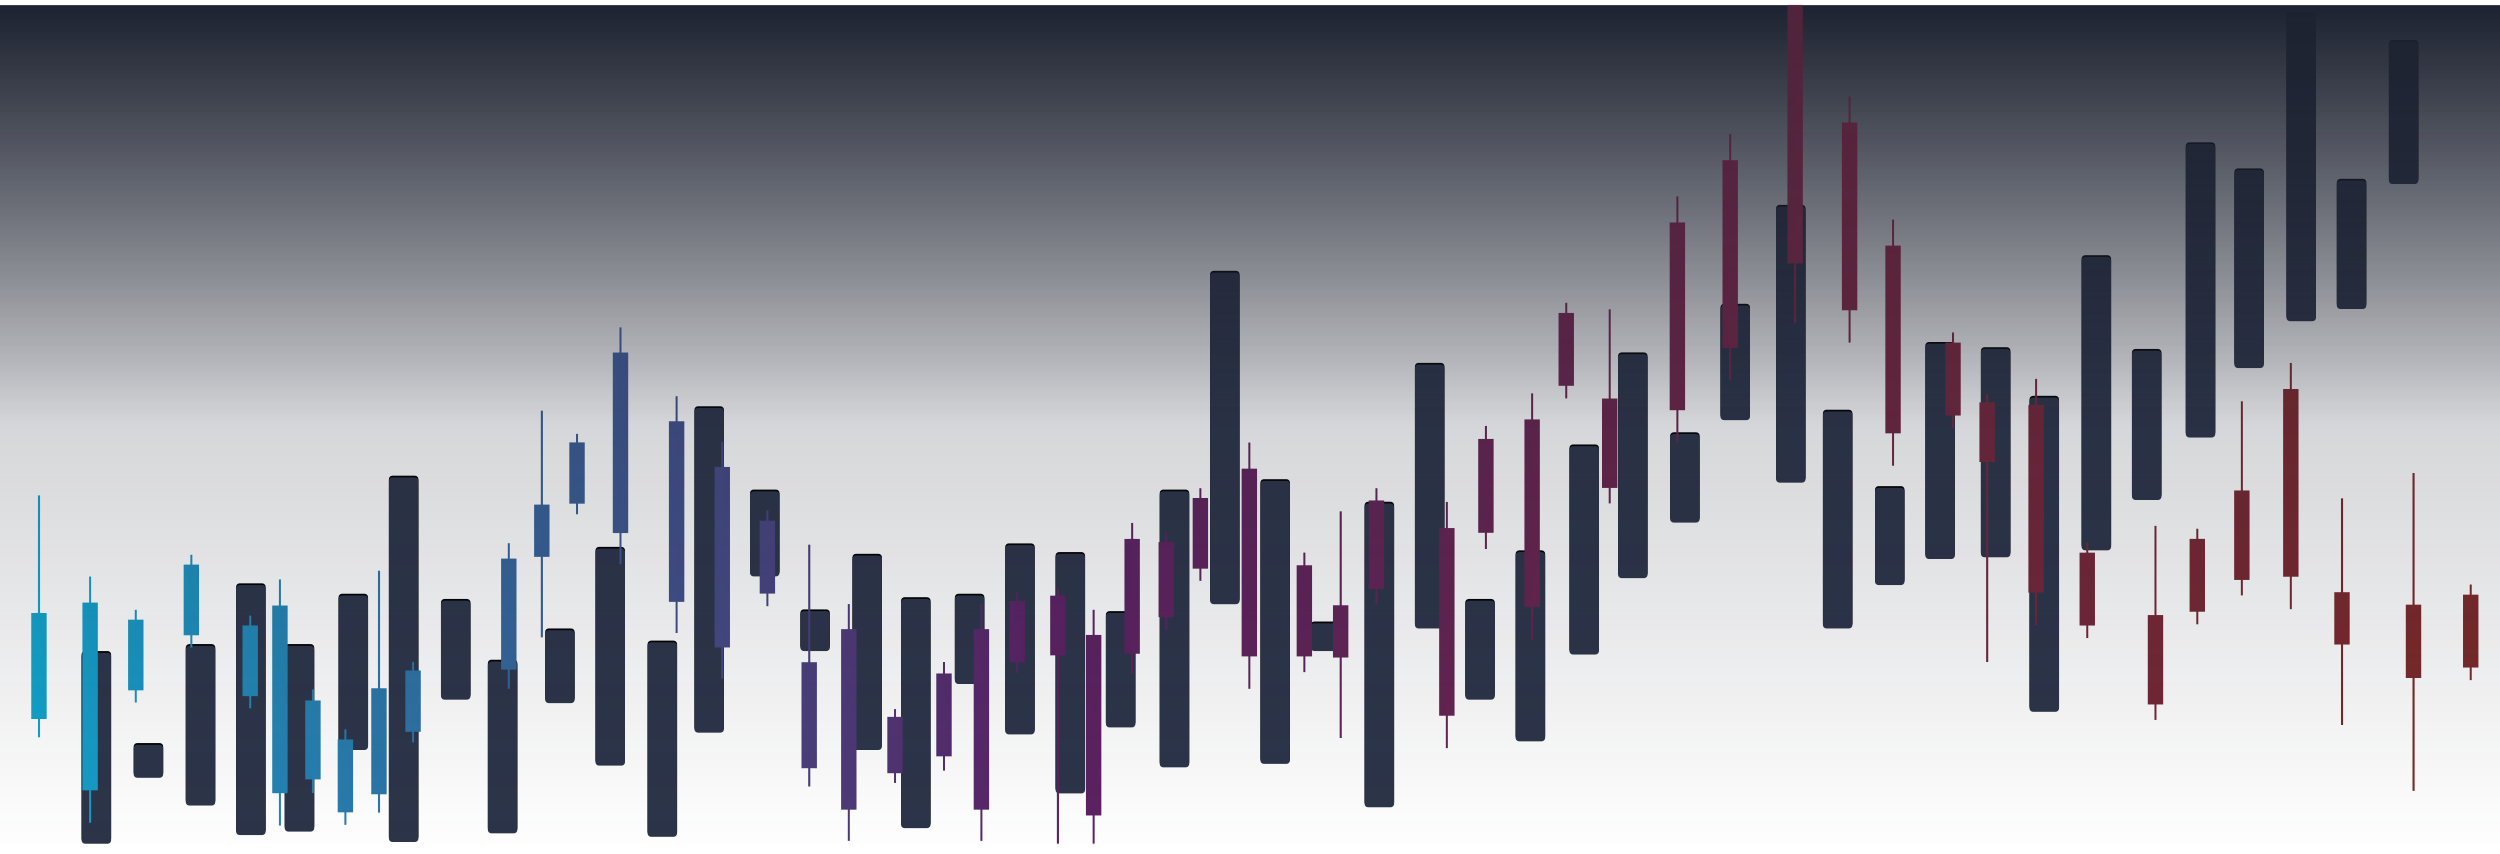
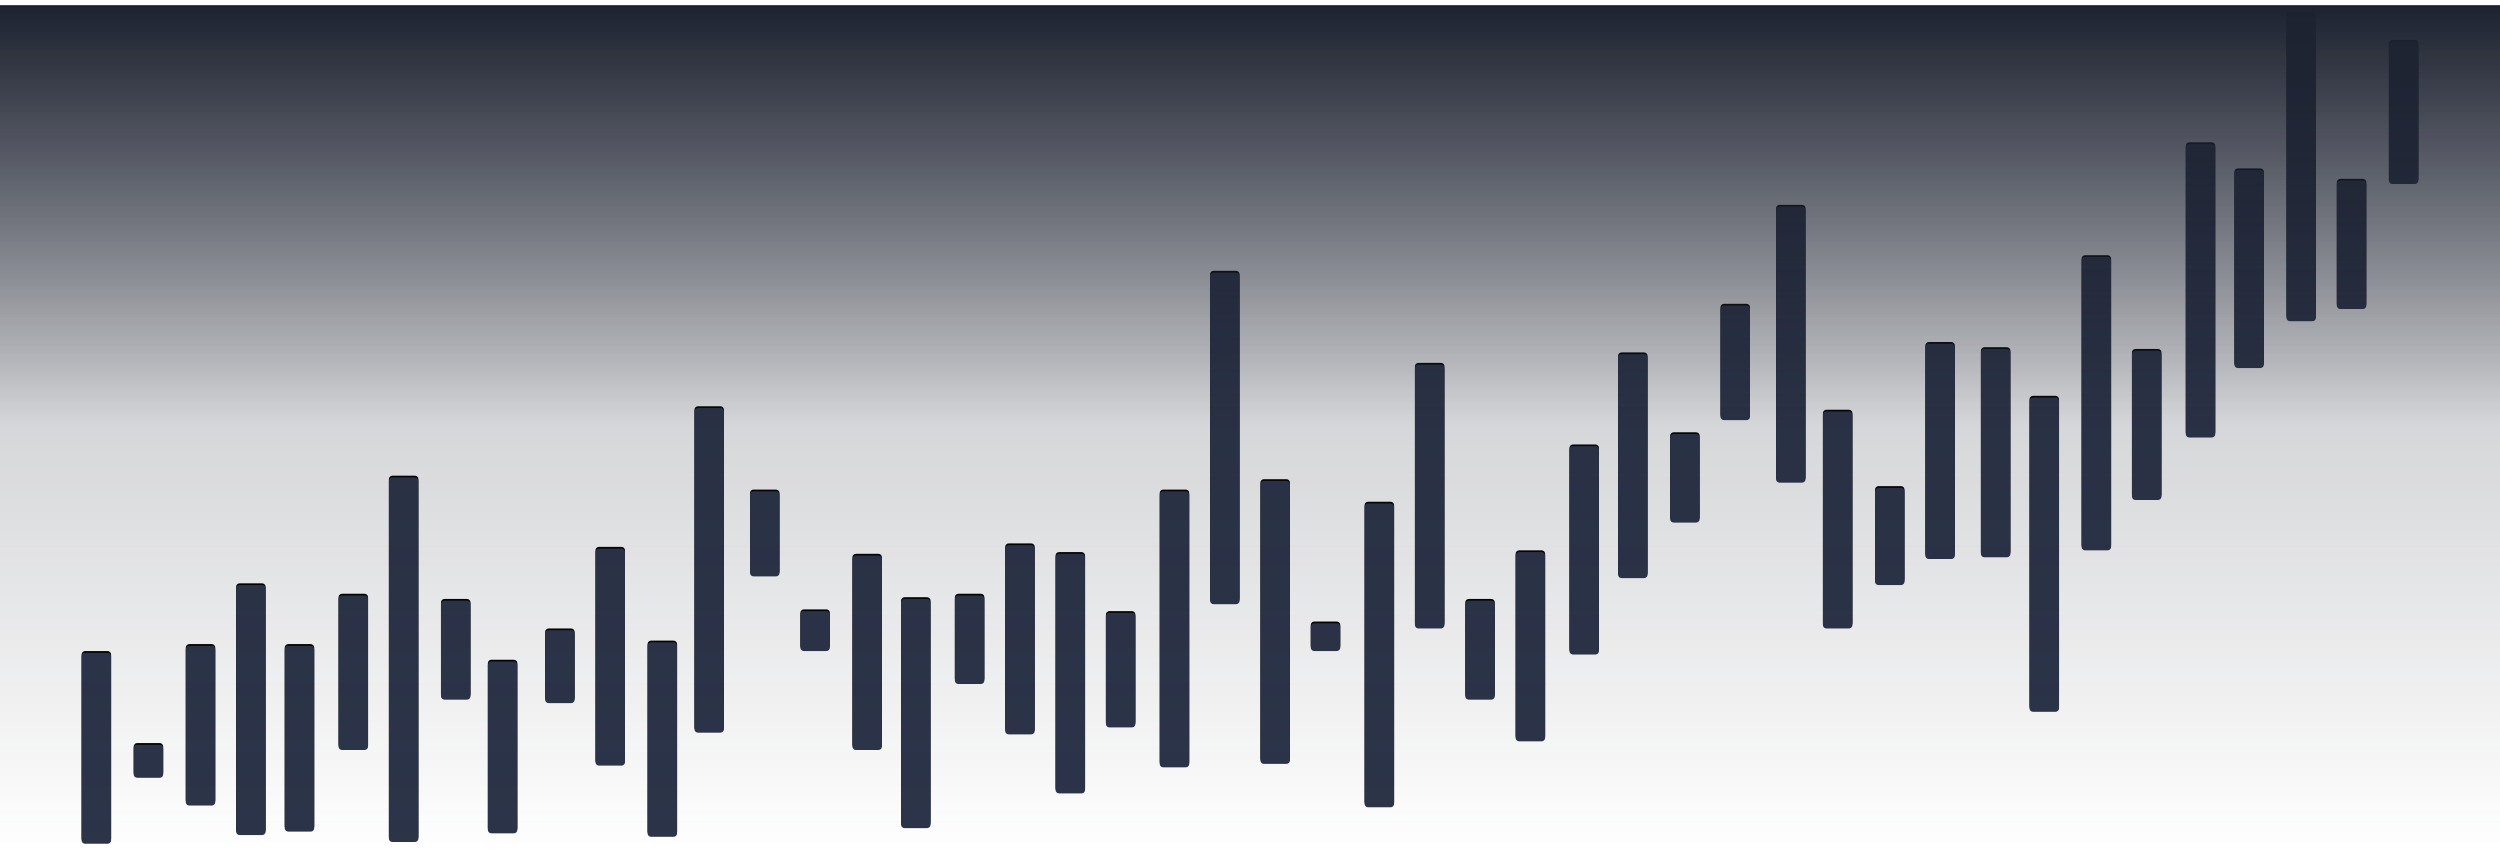
<svg xmlns="http://www.w3.org/2000/svg" xmlns:xlink="http://www.w3.org/1999/xlink" width="1440px" height="492px" viewBox="0 0 1440 492" version="1.1">
  <title>Group 12</title>
  <defs>
    <path d="M1378,103 L1391,103 C1392.105,103 1393,102.105 1393,101 L1393,23 C1393,21.895 1392.105,21 1391,21 L1378,21 C1376.895,21 1376,21.895 1376,23 L1376,101 C1376,102.105 1376.895,103 1378,103 Z M1348,175 L1361,175 C1362.105,175 1363,174.105 1363,173 L1363,103 C1363,101.895 1362.105,101 1361,101 L1348,101 C1346.895,101 1346,101.895 1346,103 L1346,173 C1346,174.105 1346.895,175 1348,175 Z M1319,182 L1332,182 C1333.105,182 1334,181.105 1334,180 L1334,7 C1334,5.895 1333.105,5 1332,5 L1319,5 C1317.895,5 1317,5.895 1317,7 L1317,180 C1317,181.105 1317.895,182 1319,182 Z M1289,209 L1302,209 C1303.105,209 1304,208.105 1304,207 L1304,97 C1304,95.895 1303.105,95 1302,95 L1289,95 C1287.895,95 1287,95.895 1287,97 L1287,207 C1287,208.105 1287.895,209 1289,209 Z M1261,249 L1274,249 C1275.105,249 1276,248.105 1276,247 L1276,82 C1276,80.895 1275.105,80 1274,80 L1261,80 C1259.895,80 1259,80.895 1259,82 L1259,247 C1259,248.105 1259.895,249 1261,249 Z M1230,285 L1243,285 C1244.105,285 1245,284.105 1245,283 L1245,201 C1245,199.895 1244.105,199 1243,199 L1230,199 C1228.895,199 1228,199.895 1228,201 L1228,283 C1228,284.105 1228.895,285 1230,285 Z M1201,314 L1214,314 C1215.105,314 1216,313.105 1216,312 L1216,147 C1216,145.895 1215.105,145 1214,145 L1201,145 C1199.895,145 1199,145.895 1199,147 L1199,312 C1199,313.105 1199.895,314 1201,314 Z M1171,407 L1184,407 C1185.105,407 1186,406.105 1186,405 L1186,228 C1186,226.895 1185.105,226 1184,226 L1171,226 C1169.895,226 1169,226.895 1169,228 L1169,405 C1169,406.105 1169.895,407 1171,407 Z M1143,318 L1156,318 C1157.105,318 1158,317.105 1158,316 L1158,200 C1158,198.895 1157.105,198 1156,198 L1143,198 C1141.895,198 1141,198.895 1141,200 L1141,316 C1141,317.105 1141.895,318 1143,318 Z M1111,319 L1124,319 C1125.105,319 1126,318.105 1126,317 L1126,197 C1126,195.895 1125.105,195 1124,195 L1111,195 C1109.895,195 1109,195.895 1109,197 L1109,317 C1109,318.105 1109.895,319 1111,319 Z M1082,334 L1095,334 C1096.105,334 1097,333.105 1097,332 L1097,280 C1097,278.895 1096.105,278 1095,278 L1082,278 C1080.895,278 1080,278.895 1080,280 L1080,332 C1080,333.105 1080.895,334 1082,334 Z M1052,359 L1065,359 C1066.105,359 1067,358.105 1067,357 L1067,236 C1067,234.895 1066.105,234 1065,234 L1052,234 C1050.895,234 1050,234.895 1050,236 L1050,357 C1050,358.105 1050.895,359 1052,359 Z M1025,275 L1038,275 C1039.105,275 1040,274.105 1040,273 L1040,118 C1040,116.895 1039.105,116 1038,116 L1025,116 C1023.895,116 1023,116.895 1023,118 L1023,273 C1023,274.105 1023.895,275 1025,275 Z M993,239 L1006,239 C1007.105,239 1008,238.105 1008,237 L1008,175 C1008,173.895 1007.105,173 1006,173 L993,173 C991.895,173 991,173.895 991,175 L991,237 C991,238.105 991.895,239 993,239 Z M964,298 L977,298 C978.105,298 979,297.105 979,296 L979,249 C979,247.895 978.105,247 977,247 L964,247 C962.895,247 962,247.895 962,249 L962,296 C962,297.105 962.895,298 964,298 Z M934,330 L947,330 C948.105,330 949,329.105 949,328 L949,203 C949,201.895 948.105,201 947,201 L934,201 C932.895,201 932,201.895 932,203 L932,328 C932,329.105 932.895,330 934,330 Z M906,374 L919,374 C920.105,374 921,373.105 921,372 L921,256 C921,254.895 920.105,254 919,254 L906,254 C904.895,254 904,254.895 904,256 L904,372 C904,373.105 904.895,374 906,374 Z M875,424 L888,424 C889.105,424 890,423.105 890,422 L890,317 C890,315.895 889.105,315 888,315 L875,315 C873.895,315 873,315.895 873,317 L873,422 C873,423.105 873.895,424 875,424 Z M846,400 L859,400 C860.105,400 861,399.105 861,398 L861,345 C861,343.895 860.105,343 859,343 L846,343 C844.895,343 844,343.895 844,345 L844,398 C844,399.105 844.895,400 846,400 Z M817,359 L830,359 C831.105,359 832,358.105 832,357 L832,209 C832,207.895 831.105,207 830,207 L817,207 C815.895,207 815,207.895 815,209 L815,357 C815,358.105 815.895,359 817,359 Z M788,462 L801,462 C802.105,462 803,461.105 803,460 L803,289 C803,287.895 802.105,287 801,287 L788,287 C786.895,287 786,287.895 786,289 L786,460 C786,461.105 786.895,462 788,462 Z M757,372 L770,372 C771.105,372 772,371.105 772,370 L772,358 C772,356.895 771.105,356 770,356 L757,356 C755.895,356 755,356.895 755,358 L755,370 C755,371.105 755.895,372 757,372 Z M728,437 L741,437 C742.105,437 743,436.105 743,435 L743,276 C743,274.895 742.105,274 741,274 L728,274 C726.895,274 726,274.895 726,276 L726,435 C726,436.105 726.895,437 728,437 Z M699,345 L712,345 C713.105,345 714,344.105 714,343 L714,156 C714,154.895 713.105,154 712,154 L699,154 C697.895,154 697,154.895 697,156 L697,343 C697,344.105 697.895,345 699,345 Z M670,439 L683,439 C684.105,439 685,438.105 685,437 L685,282 C685,280.895 684.105,280 683,280 L670,280 C668.895,280 668,280.895 668,282 L668,437 C668,438.105 668.895,439 670,439 Z M639,416 L652,416 C653.105,416 654,415.105 654,414 L654,352 C654,350.895 653.105,350 652,350 L639,350 C637.895,350 637,350.895 637,352 L637,414 C637,415.105 637.895,416 639,416 Z M610,454 L623,454 C624.105,454 625,453.105 625,452 L625,318 C625,316.895 624.105,316 623,316 L610,316 C608.895,316 608,316.895 608,318 L608,452 C608,453.105 608.895,454 610,454 Z M581,420 L594,420 C595.105,420 596,419.105 596,418 L596,313 C596,311.895 595.105,311 594,311 L581,311 C579.895,311 579,311.895 579,313 L579,418 C579,419.105 579.895,420 581,420 Z M552,391 L565,391 C566.105,391 567,390.105 567,389 L567,342 C567,340.895 566.105,340 565,340 L552,340 C550.895,340 550,340.895 550,342 L550,389 C550,390.105 550.895,391 552,391 Z M521,474 L534,474 C535.105,474 536,473.105 536,472 L536,344 C536,342.895 535.105,342 534,342 L521,342 C519.895,342 519,342.895 519,344 L519,472 C519,473.105 519.895,474 521,474 Z M493,429 L506,429 C507.105,429 508,428.105 508,427 L508,319 C508,317.895 507.105,317 506,317 L493,317 C491.895,317 491,317.895 491,319 L491,427 C491,428.105 491.895,429 493,429 Z M463,372 L476,372 C477.105,372 478,371.105 478,370 L478,351 C478,349.895 477.105,349 476,349 L463,349 C461.895,349 461,349.895 461,351 L461,370 C461,371.105 461.895,372 463,372 Z M434,329 L447,329 C448.105,329 449,328.105 449,327 L449,282 C449,280.895 448.105,280 447,280 L434,280 C432.895,280 432,280.895 432,282 L432,327 C432,328.105 432.895,329 434,329 Z M402,419 L415,419 C416.105,419 417,418.105 417,417 L417,234 C417,232.895 416.105,232 415,232 L402,232 C400.895,232 400,232.895 400,234 L400,417 C400,418.105 400.895,419 402,419 Z M375,479 L388,479 C389.105,479 390,478.105 390,477 L390,369 C390,367.895 389.105,367 388,367 L375,367 C373.895,367 373,367.895 373,369 L373,477 C373,478.105 373.895,479 375,479 Z M345,438 L358,438 C359.105,438 360,437.105 360,436 L360,315 C360,313.895 359.105,313 358,313 L345,313 C343.895,313 343,313.895 343,315 L343,436 C343,437.105 343.895,438 345,438 Z M316,402 L329,402 C330.105,402 331,401.105 331,400 L331,362 C331,360.895 330.105,360 329,360 L316,360 C314.895,360 314,360.895 314,362 L314,400 C314,401.105 314.895,402 316,402 Z M283,477 L296,477 C297.105,477 298,476.105 298,475 L298,380 C298,378.895 297.105,378 296,378 L283,378 C281.895,378 281,378.895 281,380 L281,475 C281,476.105 281.895,477 283,477 Z M256,400 L269,400 C270.105,400 271,399.105 271,398 L271,345 C271,343.895 270.105,343 269,343 L256,343 C254.895,343 254,343.895 254,345 L254,398 C254,399.105 254.895,400 256,400 Z M226,482 L239,482 C240.105,482 241,481.105 241,480 L241,274 C241,272.895 240.105,272 239,272 L226,272 C224.895,272 224,272.895 224,274 L224,480 C224,481.105 224.895,482 226,482 Z M197,429 L210,429 C211.105,429 212,428.105 212,427 L212,342 C212,340.895 211.105,340 210,340 L197,340 C195.895,340 195,340.895 195,342 L195,427 C195,428.105 195.895,429 197,429 Z M166,476 L179,476 C180.105,476 181,475.105 181,474 L181,371 C181,369.895 180.105,369 179,369 L166,369 C164.895,369 164,369.895 164,371 L164,474 C164,475.105 164.895,476 166,476 Z M138,478 L151,478 C152.105,478 153,477.105 153,476 L153,336 C153,334.895 152.105,334 151,334 L138,334 C136.895,334 136,334.895 136,336 L136,476 C136,477.105 136.895,478 138,478 Z M109,461 L122,461 C123.105,461 124,460.105 124,459 L124,371 C124,369.895 123.105,369 122,369 L109,369 C107.895,369 107,369.895 107,371 L107,459 C107,460.105 107.895,461 109,461 Z M79,445 L92,445 C93.105,445 94,444.105 94,443 L94,428 C94,426.895 93.105,426 92,426 L79,426 C77.895,426 77,426.895 77,428 L77,443 C77,444.105 77.895,445 79,445 Z M49,483 L62,483 C63.105,483 64,482.105 64,481 L64,375 C64,373.895 63.105,373 62,373 L49,373 C47.895,373 47,373.895 47,375 L47,481 C47,482.105 47.895,483 49,483 Z" id="path-1" />
    <filter x="-0.8%" y="-2.5%" width="101.6%" height="104.6%" filterUnits="objectBoundingBox" id="filter-2">
      <feOffset dx="3" dy="3" in="SourceAlpha" result="shadowOffsetOuter1" />
      <feGaussianBlur stdDeviation="1.5" in="shadowOffsetOuter1" result="shadowBlurOuter1" />
      <feColorMatrix values="0 0 0 0 0   0 0 0 0 0   0 0 0 0 0  0 0 0 0.063 0" type="matrix" in="shadowBlurOuter1" result="shadowMatrixOuter1" />
      <feOffset dx="-3" dy="-4" in="SourceAlpha" result="shadowOffsetOuter2" />
      <feGaussianBlur stdDeviation="2" in="shadowOffsetOuter2" result="shadowBlurOuter2" />
      <feColorMatrix values="0 0 0 0 1   0 0 0 0 1   0 0 0 0 1  0 0 0 0.04 0" type="matrix" in="shadowBlurOuter2" result="shadowMatrixOuter2" />
      <feMerge>
        <feMergeNode in="shadowMatrixOuter1" />
        <feMergeNode in="shadowMatrixOuter2" />
      </feMerge>
    </filter>
    <linearGradient x1="50%" y1="50%" x2="50%" y2="0%" id="linearGradient-3">
      <stop stop-color="#1D2230" stop-opacity="0" offset="0%" />
      <stop stop-color="#1D2230" offset="100%" />
    </linearGradient>
    <rect id="path-4" x="0" y="0" width="1440" height="483" />
    <linearGradient x1="98.26%" y1="68.602%" x2="-3.564%" y2="68.602%" id="linearGradient-6">
      <stop stop-color="#7B2828" offset="0%" />
      <stop stop-color="#5B2164" offset="56.386%" />
      <stop stop-color="#0BAED5" offset="100%" />
    </linearGradient>
    <linearGradient x1="51.112%" y1="101.293%" x2="51.112%" y2="0%" id="linearGradient-7">
      <stop stop-color="#1D2230" stop-opacity="0" offset="0%" />
      <stop stop-color="#1D2230" stop-opacity="0.363" offset="100%" />
    </linearGradient>
    <rect id="path-8" x="0" y="0" width="1440" height="483" />
  </defs>
  <g id="Landing-Page" stroke="none" stroke-width="1" fill="none" fill-rule="evenodd">
    <g id="Group-12" transform="translate(0, 3)">
      <g id="Fill-1">
        <use fill="black" fill-opacity="1" filter="url(#filter-2)" xlink:href="#path-1" />
        <use fill="#2C3449" fill-rule="evenodd" xlink:href="#path-1" />
      </g>
      <mask id="mask-5" fill="white">
        <use xlink:href="#path-4" />
      </mask>
      <use id="FillerMiddle" fill="url(#linearGradient-3)" xlink:href="#path-4" />
-       <path d="M1173.368,215.213 L1173.368,230.245 L1177.228,230.245 L1177.225,338.376 L1173.365,338.375 L1173.364,357.033 L1172.212,357.033 L1172.212,338.375 L1168.352,338.376 L1168.355,230.245 L1172.215,230.245 L1172.216,215.213 L1173.368,215.213 Z M1320.094,206.039 L1320.093,221.071 L1323.953,221.071 L1323.951,329.202 L1320.09,329.201 L1320.09,347.859 L1318.937,347.859 L1318.938,329.201 L1315.077,329.202 L1315.08,221.071 L1318.941,221.071 L1318.941,206.039 L1320.094,206.039 Z M1065.943,52.536 L1065.943,67.568 L1069.803,67.569 L1069.8,175.699 L1065.94,175.698 L1065.939,194.356 L1064.787,194.356 L1064.787,175.698 L1060.927,175.699 L1060.93,67.569 L1064.79,67.568 L1064.791,52.536 L1065.943,52.536 Z M997.175,74.225 L997.175,89.257 L1001.035,89.257 L1001.032,197.388 L997.172,197.387 L997.171,216.045 L996.019,216.045 L996.019,197.387 L992.159,197.388 L992.162,89.257 L996.022,89.257 L996.023,74.225 L997.175,74.225 Z M927.771,175.166 L927.769,226.542 L931.63,226.543 L931.629,278.064 L927.767,278.063 L927.768,286.953 L926.615,286.953 L926.615,278.063 L922.755,278.064 L922.757,226.543 L926.617,226.542 L926.619,175.166 L927.771,175.166 Z M1291.889,228.146 L1291.887,279.522 L1295.748,279.523 L1295.746,331.044 L1291.885,331.043 L1291.886,339.933 L1290.733,339.933 L1290.733,331.043 L1286.873,331.044 L1286.874,279.523 L1290.735,279.522 L1290.736,228.146 L1291.889,228.146 Z M1242.133,299.889 L1242.132,351.265 L1245.992,351.266 L1245.991,402.786 L1242.13,402.786 L1242.13,411.676 L1240.978,411.676 L1240.977,402.786 L1237.118,402.786 L1237.119,351.266 L1240.979,351.265 L1240.981,299.889 L1242.133,299.889 Z M902.736,171.412 L902.736,177.247 L906.596,177.247 L906.595,219.228 L902.734,219.227 L902.734,226.471 L901.582,226.471 L901.581,219.227 L897.722,219.228 L897.723,177.247 L901.583,177.247 L901.584,171.412 L902.736,171.412 Z M1202.837,309.482 L1202.837,315.317 L1206.698,315.318 L1206.697,357.298 L1202.835,357.298 L1202.836,364.541 L1201.683,364.541 L1201.683,357.298 L1197.823,357.298 L1197.824,315.318 L1201.684,315.317 L1201.685,309.482 L1202.837,309.482 Z M1266.218,301.558 L1266.217,307.393 L1270.078,307.394 L1270.077,349.374 L1266.216,349.373 L1266.216,356.617 L1265.064,356.617 L1265.063,349.373 L1261.203,349.374 L1261.205,307.394 L1265.065,307.393 L1265.065,301.558 L1266.218,301.558 Z M1125.517,188.517 L1125.516,194.352 L1129.377,194.353 L1129.376,236.333 L1125.515,236.333 L1125.515,243.576 L1124.363,243.576 L1124.362,236.333 L1120.503,236.333 L1120.504,194.353 L1124.364,194.352 L1124.365,188.517 L1125.517,188.517 Z M883.087,223.551 L883.086,238.582 L886.947,238.583 L886.944,346.713 L883.083,346.713 L883.083,365.37 L881.93,365.37 L881.931,346.713 L878.07,346.713 L878.073,238.583 L881.934,238.582 L881.934,223.551 L883.087,223.551 Z M161.818,330.737 L161.817,345.769 L165.678,345.769 L165.675,453.9 L161.814,453.899 L161.814,472.556 L160.661,472.556 L160.662,453.899 L156.801,453.9 L156.804,345.769 L160.665,345.769 L160.665,330.737 L161.818,330.737 Z M52.487,329.067 L52.486,344.099 L56.347,344.099 L56.344,452.229 L52.483,452.229 L52.483,470.886 L51.331,470.886 L51.331,452.229 L47.471,452.229 L47.474,344.099 L51.334,344.099 L51.334,329.067 L52.487,329.067 Z M180.83,394.139 L180.829,400.461 L184.69,400.461 L184.689,445.94 L180.828,445.939 L180.828,453.787 L179.676,453.787 L179.675,445.939 L175.816,445.94 L175.817,400.461 L179.677,400.461 L179.678,394.139 L180.83,394.139 Z M1090.976,123.446 L1090.976,138.478 L1094.837,138.478 L1094.833,246.609 L1090.973,246.608 L1090.973,265.266 L1089.82,265.266 L1089.82,246.608 L1085.96,246.609 L1085.963,138.478 L1089.823,138.478 L1089.824,123.446 L1090.976,123.446 Z M856.467,242.32 L856.466,249.836 L860.327,249.836 L860.325,303.902 L856.464,303.901 L856.464,313.23 L855.312,313.23 L855.312,303.901 L851.452,303.902 L851.454,249.836 L855.314,249.836 L855.314,242.32 L856.467,242.32 Z M833.966,286.117 L833.965,301.149 L837.825,301.149 L837.822,409.28 L833.962,409.279 L833.961,427.937 L832.809,427.937 L832.81,409.279 L828.949,409.28 L828.952,301.149 L832.813,301.149 L832.813,286.117 L833.966,286.117 Z M793.402,278.191 L793.402,285.265 L797.263,285.265 L797.261,336.15 L793.4,336.15 L793.4,344.93 L792.248,344.93 L792.247,336.15 L788.388,336.15 L788.389,285.265 L792.249,285.265 L792.25,278.191 L793.402,278.191 Z M751.887,315.314 L751.887,322.608 L755.748,322.609 L755.746,375.084 L751.885,375.083 L751.885,384.138 L750.733,384.138 L750.732,375.083 L746.873,375.084 L746.874,322.609 L750.734,322.608 L750.735,315.314 L751.887,315.314 Z M720.199,251.912 L720.198,266.943 L724.059,266.944 L724.056,375.074 L720.195,375.074 L720.195,393.731 L719.043,393.731 L719.043,375.074 L715.183,375.074 L715.186,266.944 L719.046,266.943 L719.046,251.912 L720.199,251.912 Z M312.723,233.552 L312.721,287.633 L316.524,287.633 L316.523,317.75 L312.72,317.749 L312.719,364.109 L311.509,364.109 L311.51,317.749 L307.65,317.75 L307.651,287.633 L311.511,287.633 L311.513,233.552 L312.723,233.552 Z M772.861,291.539 L772.859,345.62 L776.662,345.62 L776.661,375.737 L772.858,375.736 L772.857,422.096 L771.648,422.096 L771.648,375.736 L767.788,375.737 L767.789,345.62 L771.649,345.62 L771.651,291.539 L772.861,291.539 Z M1349.621,284.04 L1349.619,338.121 L1353.422,338.122 L1353.421,368.238 L1349.618,368.238 L1349.617,414.598 L1348.407,414.598 L1348.408,368.238 L1344.548,368.238 L1344.549,338.122 L1348.409,338.121 L1348.411,284.04 L1349.621,284.04 Z M1390.818,269.442 L1390.816,345.294 L1394.619,345.294 L1394.618,387.534 L1390.815,387.534 L1390.813,452.556 L1389.603,452.556 L1389.605,387.534 L1385.744,387.534 L1385.746,345.294 L1389.606,345.294 L1389.608,269.442 L1390.818,269.442 Z M691.994,278.19 L691.993,283.848 L695.854,283.849 L695.853,324.557 L691.992,324.556 L691.993,331.58 L690.84,331.58 L690.84,324.556 L686.98,324.557 L686.981,283.849 L690.841,283.848 L690.842,278.19 L691.994,278.19 Z M144.704,351.592 L144.704,357.251 L148.565,357.252 L148.563,397.96 L144.702,397.959 L144.703,404.984 L143.551,404.984 L143.55,397.959 L139.69,397.96 L139.691,357.252 L143.551,357.251 L143.552,351.592 L144.704,351.592 Z M110.797,316.554 L110.797,322.213 L114.657,322.214 L114.656,362.921 L110.795,362.921 L110.795,369.945 L109.643,369.945 L109.643,362.921 L105.783,362.921 L105.784,322.214 L109.644,322.213 L109.644,316.554 L110.797,316.554 Z M78.789,348.254 L78.789,353.913 L82.649,353.914 L82.648,394.622 L78.787,394.621 L78.788,401.645 L77.635,401.645 L77.635,394.621 L73.775,394.622 L73.776,353.914 L77.636,353.913 L77.637,348.254 L78.789,348.254 Z M672.346,303.216 L672.345,309.228 L676.206,309.229 L676.205,352.481 L672.343,352.481 L672.344,359.944 L671.192,359.944 L671.191,352.481 L667.331,352.481 L667.333,309.229 L671.193,309.228 L671.193,303.216 L672.346,303.216 Z M652.698,298.211 L652.697,307.406 L656.558,307.407 L656.556,373.557 L652.695,373.557 L652.695,384.971 L651.543,384.971 L651.543,373.557 L647.683,373.557 L647.685,307.407 L651.545,307.406 L651.546,298.211 L652.698,298.211 Z M630.513,348.264 L630.513,362.721 L634.373,362.721 L634.37,466.717 L630.51,466.717 L630.51,484.661 L629.357,484.661 L629.358,466.717 L625.497,466.717 L625.5,362.721 L629.361,362.721 L629.361,348.264 L630.513,348.264 Z M565.866,344.926 L565.865,359.383 L569.726,359.383 L569.723,463.379 L565.862,463.379 L565.862,481.323 L564.709,481.323 L564.71,463.379 L560.85,463.379 L560.852,359.383 L564.713,359.383 L564.713,344.926 L565.866,344.926 Z M544.315,378.295 L544.315,384.926 L548.176,384.926 L548.174,432.631 L544.313,432.631 L544.314,440.862 L543.161,440.862 L543.161,432.631 L539.301,432.631 L539.303,384.926 L543.163,384.926 L543.163,378.295 L544.315,378.295 Z M516.111,405.407 L516.11,409.916 L519.971,409.916 L519.97,442.356 L516.109,442.355 L516.11,447.953 L514.957,447.953 L514.956,442.355 L511.097,442.356 L511.098,409.916 L514.958,409.916 L514.958,405.407 L516.111,405.407 Z M489.493,344.925 L489.492,359.381 L493.353,359.382 L493.35,463.378 L489.489,463.377 L489.489,481.322 L488.337,481.322 L488.337,463.377 L484.477,463.378 L484.479,359.382 L488.34,359.381 L488.34,344.925 L489.493,344.925 Z M466.734,310.721 L466.732,378.439 L470.535,378.44 L470.534,439.502 L466.73,439.501 L466.731,450.037 L465.52,450.037 L465.52,439.501 L461.66,439.502 L461.662,378.44 L465.522,378.439 L465.524,310.721 L466.734,310.721 Z M218.918,325.733 L218.915,393.451 L222.718,393.452 L222.717,454.514 L218.913,454.513 L218.914,465.049 L217.704,465.049 L217.703,454.513 L213.843,454.514 L213.845,393.452 L217.705,393.451 L217.707,325.733 L218.918,325.733 Z M442.593,291.116 L442.592,296.951 L446.453,296.952 L446.452,338.932 L442.591,338.932 L442.591,346.175 L441.439,346.175 L441.439,338.932 L437.579,338.932 L437.58,296.952 L441.44,296.951 L441.44,291.116 L442.593,291.116 Z M199.526,417.081 L199.526,422.916 L203.387,422.917 L203.385,464.897 L199.524,464.896 L199.525,472.14 L198.373,472.14 L198.372,464.896 L194.512,464.897 L194.514,422.917 L198.373,422.916 L198.374,417.081 L199.526,417.081 Z M416.608,251.49 L416.607,265.946 L420.468,265.947 L420.465,369.943 L416.604,369.942 L416.604,387.886 L415.452,387.886 L415.452,369.942 L411.592,369.943 L411.595,265.947 L415.455,265.946 L415.456,251.49 L416.608,251.49 Z M390.306,225.211 L390.305,239.668 L394.166,239.668 L394.163,343.664 L390.302,343.664 L390.302,361.608 L389.15,361.608 L389.15,343.664 L385.29,343.664 L385.293,239.668 L389.153,239.668 L389.154,225.211 L390.306,225.211 Z M293.649,309.884 L293.649,318.769 L297.509,318.77 L297.507,382.695 L293.646,382.694 L293.647,393.724 L292.494,393.724 L292.494,382.694 L288.634,382.695 L288.636,318.77 L292.496,318.769 L292.496,309.884 L293.649,309.884 Z M357.983,185.584 L357.983,200.041 L361.843,200.041 L361.84,304.037 L357.98,304.037 L357.979,321.981 L356.827,321.981 L356.827,304.037 L352.967,304.037 L352.97,200.041 L356.83,200.041 L356.831,185.584 L357.983,185.584 Z M609.973,335.333 L609.972,340.107 L613.775,340.108 L613.775,374.455 L609.971,374.455 L609.968,489.666 L608.758,489.666 L608.761,374.455 L604.901,374.455 L604.902,340.108 L608.762,340.107 L608.763,335.333 L609.973,335.333 Z M1145.221,223.972 L1145.221,228.747 L1149.024,228.747 L1149.023,263.094 L1145.22,263.094 L1145.217,378.305 L1144.007,378.305 L1144.01,263.094 L1140.15,263.094 L1140.151,228.747 L1144.011,228.747 L1144.011,223.972 L1145.221,223.972 Z M586.464,338.252 L586.464,343.159 L590.325,343.16 L590.324,378.461 L586.463,378.461 L586.463,384.552 L585.311,384.552 L585.31,378.461 L581.451,378.461 L581.452,343.16 L585.311,343.159 L585.312,338.252 L586.464,338.252 Z M332.946,246.9 L332.946,251.807 L336.807,251.807 L336.806,287.109 L332.944,287.108 L332.945,293.2 L331.793,293.2 L331.792,287.108 L327.932,287.109 L327.933,251.807 L331.794,251.807 L331.794,246.9 L332.946,246.9 Z M238.506,378.29 L238.506,383.197 L242.366,383.197 L242.366,418.499 L238.505,418.498 L238.505,424.59 L237.352,424.59 L237.352,418.498 L233.492,418.499 L233.493,383.197 L237.353,383.197 L237.354,378.29 L238.506,378.29 Z M966.752,110.097 L966.751,125.128 L970.612,125.129 L970.609,233.259 L966.748,233.259 L966.748,251.916 L965.595,251.916 L965.596,233.259 L961.735,233.259 L961.738,125.129 L965.599,125.128 L965.599,110.097 L966.752,110.097 Z M1034.571,-78 L1034.569,-50.324 L1038.43,-50.323 L1038.425,148.764 L1034.564,148.763 L1034.564,183.114 L1033.411,183.114 L1033.412,148.763 L1029.552,148.764 L1029.557,-50.323 L1033.417,-50.324 L1033.418,-78 L1034.571,-78 Z M1423.717,333.679 L1423.716,339.514 L1427.577,339.514 L1427.576,381.495 L1423.714,381.494 L1423.715,388.738 L1422.562,388.738 L1422.562,381.494 L1418.702,381.495 L1418.704,339.514 L1422.564,339.514 L1422.564,333.679 L1423.717,333.679 Z M23.074,282.349 L23.072,350.068 L26.875,350.069 L26.873,411.13 L23.07,411.13 L23.07,421.666 L21.86,421.666 L21.86,411.13 L18,411.13 L18.002,350.069 L21.862,350.068 L21.864,282.349 L23.074,282.349 Z" id="Combined-Shape" fill="url(#linearGradient-6)" mask="url(#mask-5)" />
      <mask id="mask-9" fill="white">
        <use xlink:href="#path-8" />
      </mask>
      <use id="FillerTop" fill="url(#linearGradient-7)" xlink:href="#path-8" />
    </g>
  </g>
</svg>